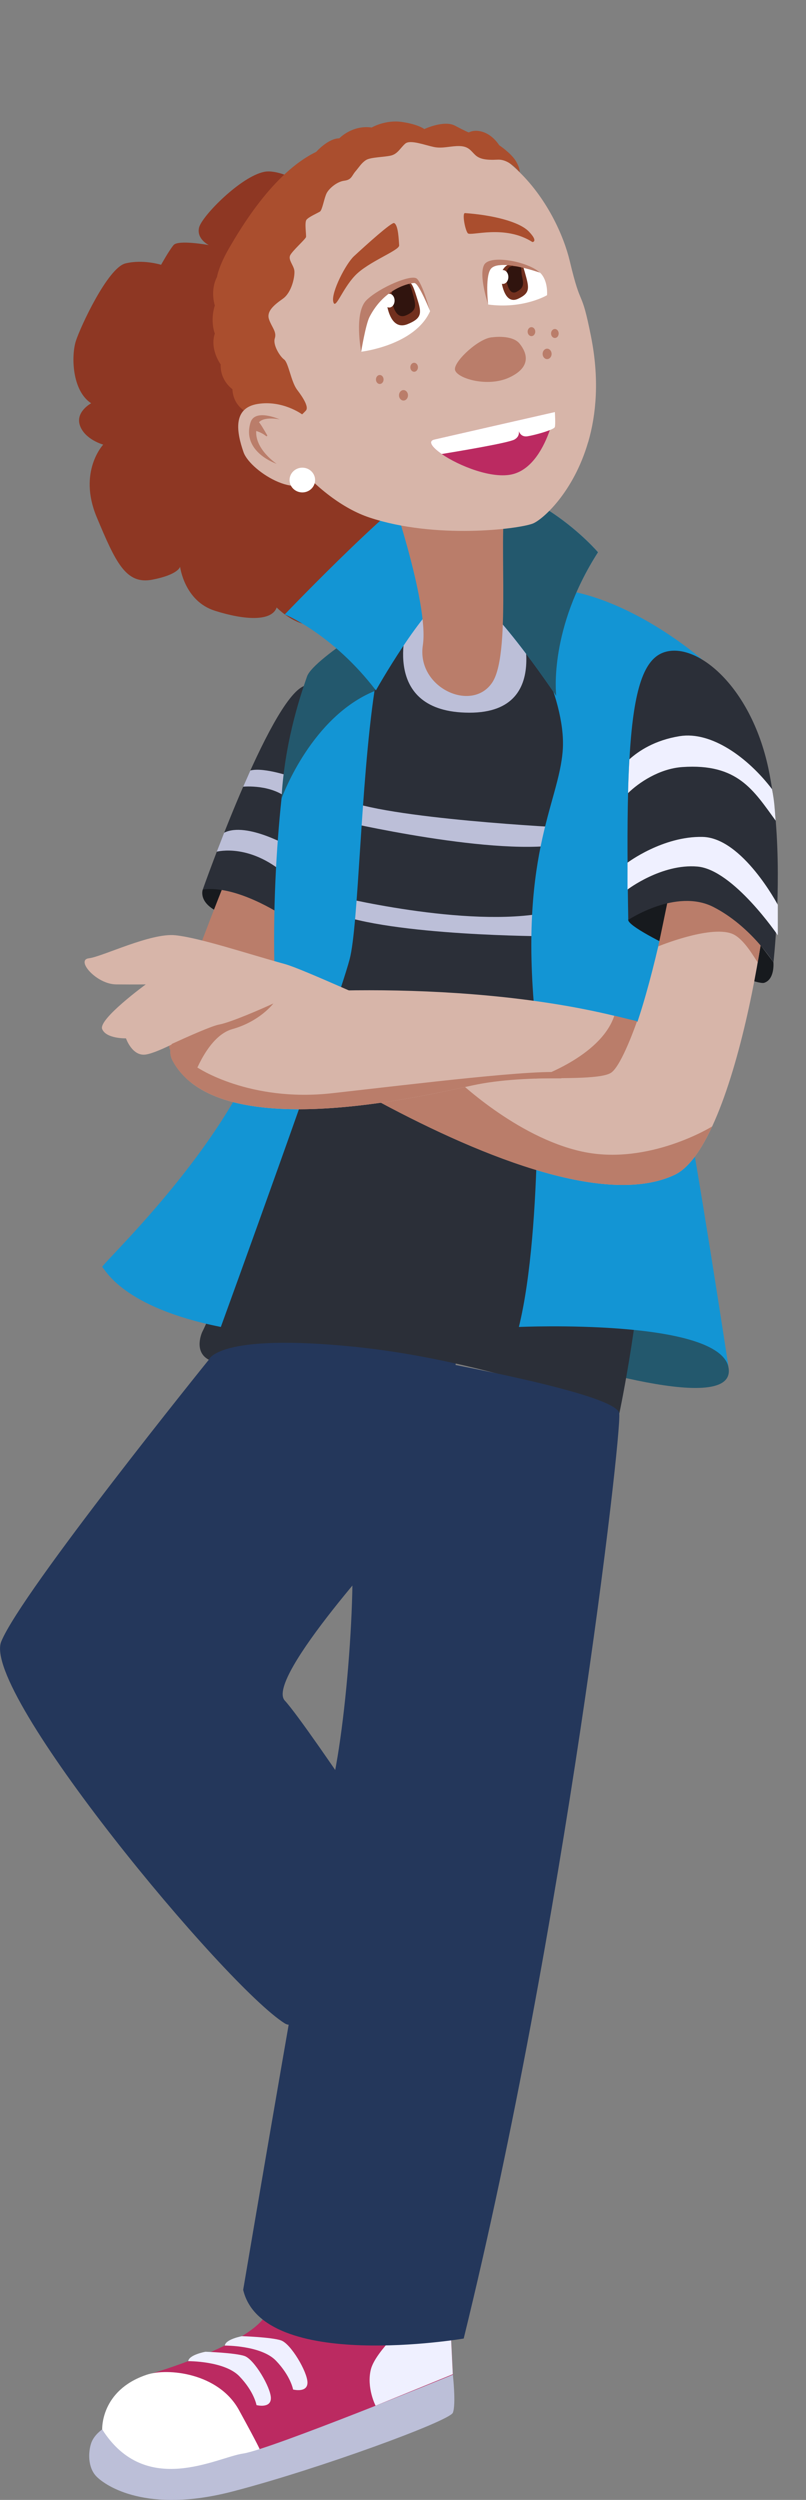
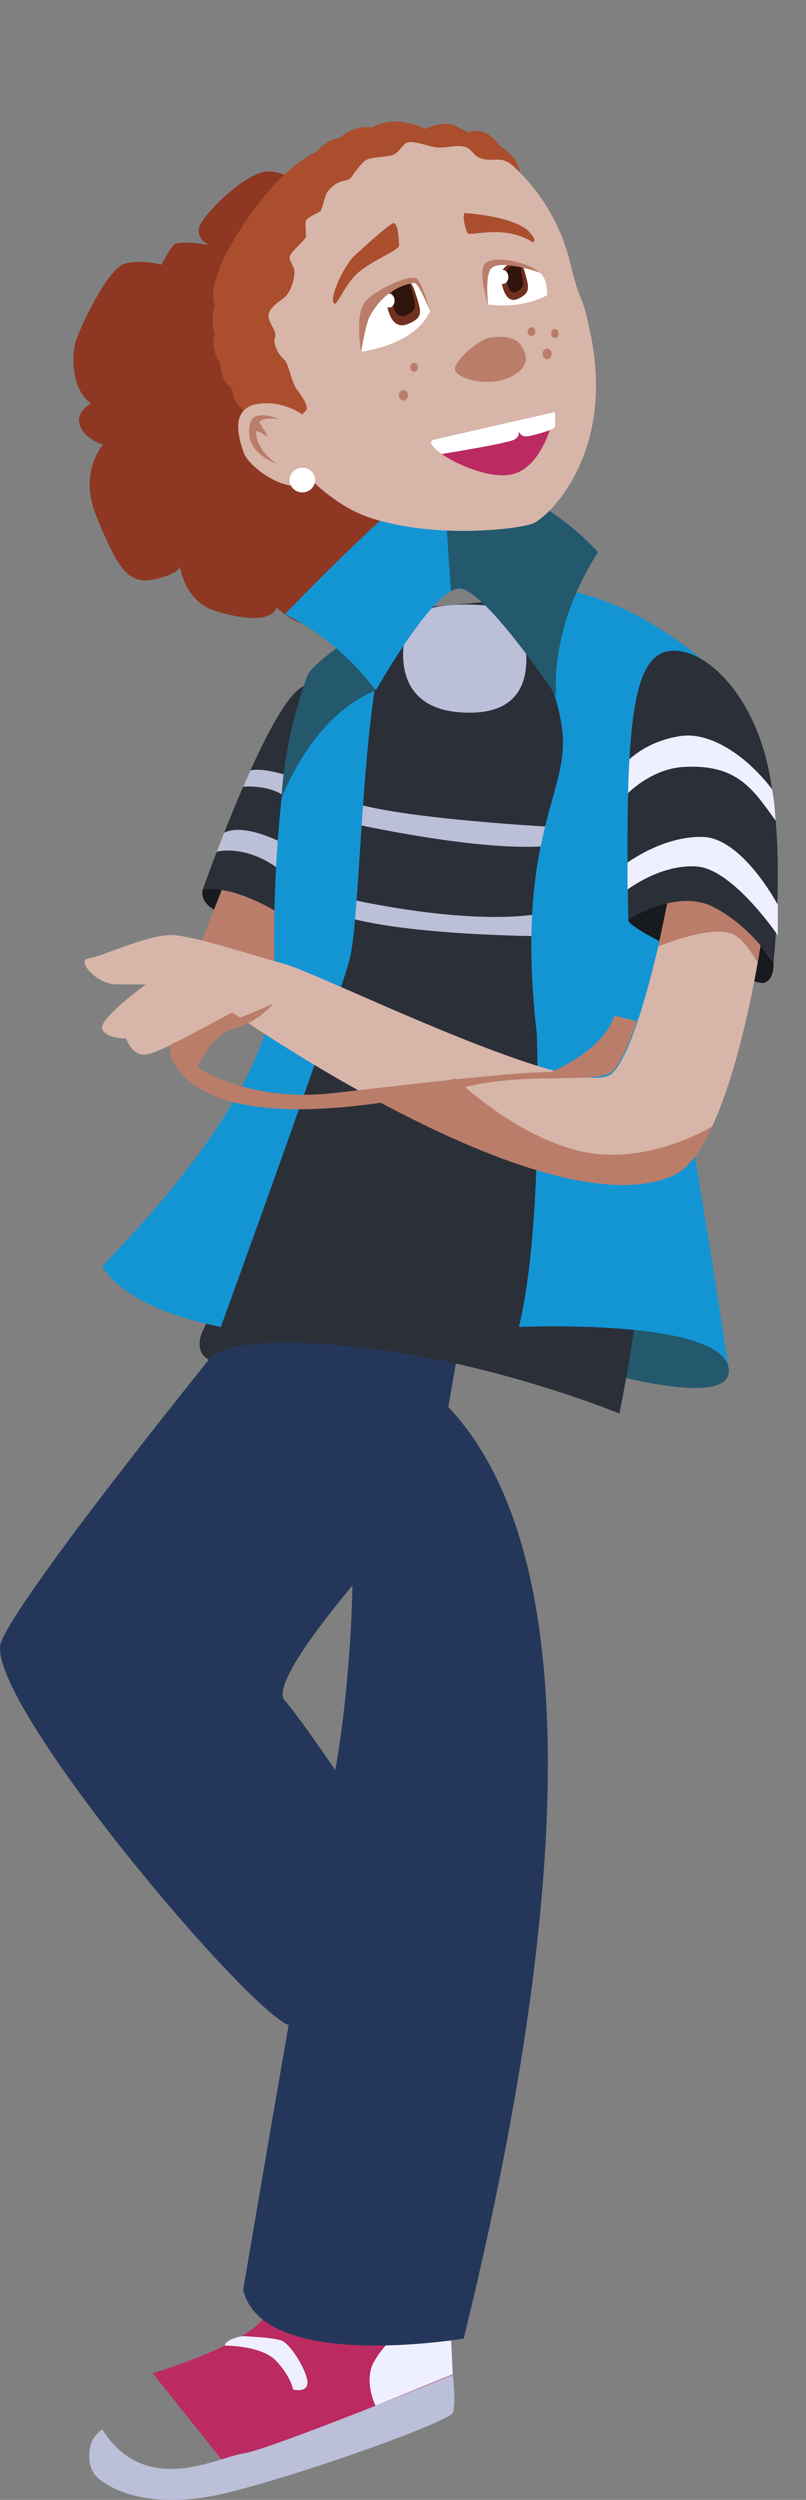
<svg xmlns="http://www.w3.org/2000/svg" width="143" height="443" viewBox="0 0 143 443" fill="none">
  <rect x="0" y="0" width="143" height="443" fill="#808080" stroke="none" />
  <g clip-path="url(#clip0_7_1531)">
    <path d="M80.352 420.817L40.5 437.333L27.098 420.546C27.098 420.546 42.503 416.018 46.6 411.028C50.697 406.03 57.601 402.421 57.601 402.421L79.419 409.362L79.804 409.49L80.352 420.738V420.824V420.817Z" fill="#BB2A61" />
-     <path d="M18.134 430.506C18.134 430.506 17.799 423.579 26.029 420.817C29.741 419.571 38.776 420.49 42.389 427.061C45.994 433.631 46.058 433.995 46.058 433.995C46.058 433.995 35.897 445.129 28.166 441.185C20.443 437.241 18.134 430.506 18.134 430.506Z" fill="white" />
    <path d="M18.134 430.506C18.134 430.506 16.659 431.489 16.167 432.97C15.676 434.45 15.505 437.241 17.151 438.885C18.797 440.53 26.014 445.456 41.227 441.512C56.447 437.568 79.754 429.026 80.345 427.552C80.936 426.078 80.345 420.817 80.345 420.817C80.345 420.817 47.768 434.123 43.144 434.778C38.519 435.433 25.858 442.666 18.134 430.506Z" fill="#BCBFD8" />
    <path d="M80.338 420.724L66.636 426.306C66.636 426.306 64.99 423.109 65.802 419.863C66.629 416.624 72.55 411.441 72.55 411.441L79.405 409.348L79.789 409.476L80.338 420.724Z" fill="#EFF0FF" />
    <path d="M82.454 232.083C82.454 232.083 77.26 264.361 70.733 296.333L70.199 272.163C70.199 272.163 46.913 297.457 50.533 301.359C52.692 303.694 59.788 314.038 65.132 321.968C59.86 344.13 54.444 361.002 50.533 358.561C40.009 351.99 -3.399 299.757 0.221 290.894C3.84 282.038 37.052 240.946 37.052 240.946C42.638 220.579 82.461 232.083 82.461 232.083H82.454Z" fill="#24375B" />
    <path d="M95.814 239.964C95.814 239.964 130.693 251.611 129.268 242.427C127.85 233.243 105.733 228.139 105.733 228.139L95.807 239.964H95.814Z" fill="#23586D" />
    <path d="M67.377 115.316C66.636 115.458 58.249 124.82 58.249 124.82C58.249 124.82 45.737 216.642 35.883 236.027C35.883 236.027 34.252 239.48 37.045 240.953C37.045 240.953 38.527 236.191 62.86 238.654C87.193 241.117 109.88 250.479 109.88 250.479C109.88 250.479 114.148 230.439 114.319 214.506C114.483 198.574 113.171 130.173 108.732 120.926C104.293 111.678 87.805 106.325 87.007 106.538C86.209 106.752 67.384 108.225 67.384 108.225V115.316H67.377Z" fill="#2B2F38" />
    <path d="M72.265 110.845C72.265 110.845 67.249 126.244 83.238 126.293C99.227 126.343 91.532 107.933 91.532 107.933C91.532 107.933 74.538 104.815 72.258 110.852L72.265 110.845Z" fill="#BCBFD8" />
    <path d="M60.223 145.422C60.223 145.422 88.596 152.079 100.467 149.452V146.675C100.467 146.675 68.111 145.102 60.715 141.528L60.223 145.422Z" fill="#BCBFD8" />
    <path d="M59.083 158.671C59.083 158.671 82.732 164.58 97.068 161.697V165.911C97.068 165.911 69.365 165.876 59.083 161.697V158.671Z" fill="#BCBFD8" />
-     <path d="M43.144 405.774C43.144 405.774 56.133 329.095 59.083 315.576C62.033 302.056 63.985 270.519 61.199 267.885C58.413 265.251 62.852 238.647 62.852 238.647C62.852 238.647 109.459 246.236 109.872 250.472C110.286 254.707 100.203 341.475 82.269 414.403C82.269 414.403 46.621 420.461 43.144 405.774Z" fill="#24375B" />
+     <path d="M43.144 405.774C43.144 405.774 56.133 329.095 59.083 315.576C62.033 302.056 63.985 270.519 61.199 267.885C58.413 265.251 62.852 238.647 62.852 238.647C110.286 254.707 100.203 341.475 82.269 414.403C82.269 414.403 46.621 420.461 43.144 405.774Z" fill="#24375B" />
    <path d="M39.888 415.649C39.888 415.649 46.329 415.599 48.958 418.325C51.587 421.059 52.001 423.437 52.001 423.437C52.001 423.437 54.551 424.092 54.551 422.205C54.551 420.319 51.594 415.307 49.863 414.73C48.139 414.154 42.944 413.983 42.944 413.983C42.944 413.983 40.023 414.509 39.888 415.649Z" fill="#EFF0FF" />
-     <path d="M33.396 418.411C33.396 418.411 39.837 418.361 42.467 421.087C45.096 423.814 45.509 426.199 45.509 426.199C45.509 426.199 48.06 426.854 48.06 424.967C48.06 423.081 45.103 418.069 43.372 417.492C41.64 416.916 36.453 416.745 36.453 416.745C36.453 416.745 33.532 417.272 33.396 418.411Z" fill="#EFF0FF" />
    <path d="M35.976 157.632C35.976 157.632 35.071 159.974 38.933 161.697C42.795 163.42 52.414 163.911 52.414 163.911L41.234 155.04L35.976 157.632Z" fill="#171A1E" />
    <path d="M43.436 147.572C43.436 147.572 28.031 184.649 30.24 186.051C32.449 187.453 50.526 176.889 50.526 176.889L54.929 151.652L43.436 147.579V147.572Z" fill="#BA7D6A" />
    <path d="M49.948 162.102C49.948 162.102 41.897 156.777 35.976 157.632C35.976 157.632 47.811 124.094 53.896 121.581C59.981 119.068 49.948 162.102 49.948 162.102Z" fill="#2B2F38" />
    <path d="M38.462 150.925C38.462 150.925 44.661 149.238 51.373 155.624L51.837 150.271C51.837 150.271 43.814 145.515 39.766 147.565L38.455 150.925H38.462Z" fill="#BCBFD8" />
    <path d="M43.144 139.407C43.144 139.407 48.359 138.887 51.373 141.785L52.414 137.876C52.414 137.876 46.934 135.869 44.412 136.538L43.144 139.4V139.407Z" fill="#BCBFD8" />
    <path d="M60.636 36.693C59.895 36.365 51.06 29.631 46.892 30.449C42.723 31.268 35.812 38.295 35.32 40.324C34.828 42.36 37.044 43.427 37.044 43.427C37.044 43.427 31.622 42.445 30.796 43.427C29.976 44.41 28.58 46.923 28.58 46.923C28.58 46.923 25.373 45.912 22.252 46.681C19.131 47.45 14.279 57.879 13.46 60.428C12.64 62.976 12.719 69.198 16.174 71.462C16.174 71.462 13.296 72.993 14.201 75.456C15.106 77.919 18.312 78.788 18.312 78.788C18.312 78.788 13.787 83.586 17.158 91.638C20.528 99.689 22.338 103.626 27.019 102.722C31.701 101.818 31.95 100.423 31.95 100.423C31.95 100.423 32.691 106.502 38.113 108.225C43.536 109.948 48.217 110.112 49.086 107.649C49.086 107.649 53.404 112.119 57.273 110.375C61.142 108.631 76.319 96.885 76.319 96.885L60.644 36.686L60.636 36.693Z" fill="#8E3723" />
    <path d="M92.38 109.87C92.38 109.87 100.503 123.175 99.847 132.864C99.192 142.554 91.624 151.751 95.244 183.211C95.244 183.211 96.434 217.354 92.059 235.144C92.059 235.144 127.8 233.557 129.282 242.427C129.282 242.427 123.361 203.664 121.387 194.793C119.413 185.923 124.665 116.953 124.665 116.953C124.665 116.953 111.468 105.257 97.873 104.31C95.23 104.125 92.38 109.87 92.38 109.87Z" fill="#1395D4" />
    <path d="M72.45 106.538C72.365 106.616 71.98 106.944 71.239 107.57C69.03 109.421 67.526 115.152 66.436 122.463C63.957 139.101 63.629 163.939 62.033 169.983C59.731 178.697 39.182 235.144 39.182 235.144C21.59 231.642 18.633 224.85 18.141 224.523C17.649 224.195 49.371 194.957 48.723 172.617C48.388 161.156 49.036 150.121 49.941 141.571C49.941 141.564 49.941 141.55 49.948 141.535C50.796 133.434 53.668 125.952 54.309 124.037C55.449 120.641 71.816 107.008 72.457 106.538H72.45Z" fill="#1395D4" />
    <path d="M72.45 106.538C72.365 106.616 71.98 106.944 71.239 107.57C69.03 109.421 67.527 115.152 66.436 122.463C55.364 127.027 50.255 140.681 49.941 141.535C50.519 130.729 53.825 121.808 54.466 119.893C55.606 116.498 71.809 107.008 72.45 106.538Z" fill="#23586D" />
    <path d="M98.686 123.318C98.301 122.755 86.131 104.602 81.599 104.303C81.122 104.274 80.587 104.438 80.003 104.765C74.973 107.592 66.693 122.342 66.693 122.342C59.026 112.326 50.526 108.873 50.526 108.873C50.526 108.873 72.956 85.458 77.317 85.003C77.773 84.953 78.222 84.924 78.671 84.903C94.425 84.113 106.089 97.867 106.089 97.867C97.396 111.386 98.636 122.841 98.686 123.311V123.318Z" fill="#1395D4" />
    <path d="M98.686 123.318C98.301 122.755 86.131 104.602 81.599 104.303C81.122 104.274 80.587 104.438 80.003 104.765L78.671 84.903C94.425 84.113 106.089 97.867 106.089 97.867C97.396 111.386 98.636 122.841 98.686 123.311V123.318Z" fill="#23586D" />
-     <path d="M68.773 85.636C68.773 85.636 76.17 106.816 75.022 114.333C73.868 121.858 83.737 126.386 87.349 120.919C90.969 115.451 88.005 92.015 90.057 87.388C92.116 82.76 68.766 85.636 68.766 85.636H68.773Z" fill="#BA7D6A" />
    <path d="M104.343 78.368L104.336 78.375C101.721 87.331 96.192 92.157 94.496 92.791C91.874 93.774 77.231 95.582 65.567 91.716C56.155 88.598 45.894 76.581 42.446 63.774C42.438 63.738 42.431 63.717 42.424 63.703C41.605 60.641 41.177 57.538 41.241 54.498C41.562 38.708 58.235 26.854 67.933 24.419C89.038 19.123 98.942 37.269 101.087 46.254C103.217 55.238 103.061 50.575 104.863 59.659C106.353 67.162 105.797 73.406 104.35 78.368H104.343Z" fill="#D7B5A9" />
    <path d="M87.435 59.766C85.133 59.766 80.573 63.945 80.715 65.468C80.858 66.992 86.451 68.736 90.392 66.878C94.339 65.02 93.513 62.556 92.201 60.912C90.89 59.267 87.435 59.759 87.435 59.759V59.766Z" fill="#BA7D6A" />
    <path d="M76.312 55.138C76.312 55.138 74.937 49.535 72.636 50.027C70.334 50.518 64.085 54.832 64.085 57.601V62.328C64.085 62.328 73.583 61.232 76.312 55.131V55.138Z" fill="white" />
    <path d="M97.054 52.312C97.054 52.312 92.864 54.804 86.615 53.964C86.615 53.964 84.578 47.535 87.442 47.129C89.095 46.894 90.941 46.845 92.522 47.065H92.529C93.349 47.172 94.097 47.357 94.71 47.628C95.152 47.813 95.536 48.048 95.821 48.325C97.296 49.742 97.054 52.305 97.054 52.305V52.312Z" fill="white" />
    <path d="M69.906 50.952C69.906 50.952 68.31 51.693 68.595 53.686C68.88 55.679 69.835 58.449 72.322 57.438C74.809 56.434 74.809 55.508 74.139 53.33C73.469 51.152 73.084 49.806 72.322 50.055C71.559 50.304 69.906 50.952 69.906 50.952Z" fill="#72301E" />
    <path d="M91.909 52.953C89.907 53.871 89.145 51.344 88.917 49.521C88.682 47.699 89.971 47.015 89.971 47.015C89.971 47.015 90.157 46.93 90.413 46.816H90.42C91.339 46.937 92.187 47.151 92.886 47.457C93.035 47.927 93.192 48.517 93.377 49.187C93.905 51.187 93.905 52.027 91.917 52.946L91.909 52.953Z" fill="#72301E" />
    <path d="M91.681 51.7C90.413 52.383 89.929 50.504 89.779 49.151C89.629 47.798 90.449 47.293 90.449 47.293C90.449 47.293 91.012 47.122 91.176 47.037L90.734 47.144C91.318 47.236 91.988 47.129 92.43 47.357C92.522 47.706 92.494 48.404 92.608 48.902C92.943 50.383 92.943 51.009 91.681 51.693V51.7Z" fill="#30140E" />
    <path d="M72.094 55.857C70.341 56.662 69.671 54.448 69.472 52.853C69.265 51.258 70.398 50.66 70.398 50.66C70.398 50.66 70.555 50.589 70.783 50.49C71.966 49.828 70.79 50.49 70.79 50.49C71.816 49.329 72.514 49.778 72.949 51.052C73.077 51.465 73.22 51.984 73.377 52.568C73.84 54.32 73.84 55.06 72.094 55.864V55.857Z" fill="#30140E" />
    <path d="M89.237 50.312C89.765 50.312 90.192 49.763 90.192 49.087C90.192 48.411 89.765 47.862 89.237 47.862C88.71 47.862 88.283 48.411 88.283 49.087C88.283 49.763 88.71 50.312 89.237 50.312Z" fill="white" />
    <path d="M69.052 54.498C69.579 54.498 70.006 53.949 70.006 53.273C70.006 52.597 69.579 52.049 69.052 52.049C68.524 52.049 68.097 52.597 68.097 53.273C68.097 53.949 68.524 54.498 69.052 54.498Z" fill="white" />
    <path d="M86.608 53.956C86.608 53.956 84.877 48.781 85.903 46.923C86.929 45.065 93.677 46.325 95.814 48.325C95.814 48.325 88.283 45.641 86.993 47.777C86.06 49.329 86.608 53.956 86.608 53.956Z" fill="#BA7D6A" />
    <path d="M76.312 55.138C76.312 55.138 74.281 50.148 73.54 50.148C72.799 50.148 68.246 50.959 65.56 56.163C64.876 57.495 64.078 62.336 64.078 62.336C64.078 62.336 62.739 55.366 65.054 53.152C67.37 50.938 72.956 48.553 73.947 49.372C74.937 50.191 76.312 55.138 76.312 55.138Z" fill="#BA7D6A" />
    <path d="M69.928 39.526C70.683 39.882 70.747 42.587 70.819 43.484C70.89 44.381 65.311 46.382 62.981 48.852C60.644 51.315 59.482 55.089 59.119 53.43C58.763 51.771 61.349 46.745 62.803 45.399C64.954 43.413 69.486 39.32 69.935 39.526H69.928Z" fill="#AA4E2E" />
    <path d="M82.504 37.761C81.948 37.725 82.504 40.758 82.996 41.334C83.487 41.911 89.53 39.733 94.46 42.893C94.46 42.893 95.572 42.851 93.84 41.042C92.109 39.234 87.221 38.088 82.497 37.761H82.504Z" fill="#AA4E2E" />
    <path d="M52.635 68.964C52.884 69.312 54.993 71.918 54.281 72.744C53.568 73.562 49.293 77.507 47.597 76.794C45.901 76.083 44.091 74.111 44.198 73.235C44.198 73.235 41.398 72.302 41.234 68.964C41.234 68.964 39.047 67.483 39.153 64.585C39.153 64.585 37.18 61.901 38.113 59.111C38.113 59.111 37.237 56.932 38.113 54.135C38.113 54.135 37.237 51.486 38.498 49.087C38.498 49.087 38.769 47.179 40.693 43.89C42.609 40.608 48.473 30.585 56.09 26.918C56.09 26.918 58.228 24.512 60.202 24.512C60.202 24.512 62.475 22.106 65.945 22.597C65.945 22.597 68.367 21.173 71.331 21.614C74.296 22.056 75.279 22.875 75.279 22.875C75.279 22.875 78.77 21.23 80.722 22.27C82.675 23.309 83.174 23.473 83.174 23.473C83.174 23.473 84.235 22.811 85.924 23.473C87.613 24.135 88.553 25.722 88.553 25.722C88.553 25.722 90.677 27.146 91.503 28.513C92.33 29.88 92.187 30.513 92.187 30.513C92.187 30.513 90.413 28.186 88.304 28.292C86.195 28.399 85.097 28.185 84.328 27.474C83.558 26.762 83.174 25.943 81.585 25.886C79.996 25.829 78.571 26.377 76.982 26.05C75.393 25.722 72.785 24.704 71.909 25.445C71.032 26.192 70.569 27.303 69.308 27.58C68.047 27.858 65.774 27.851 64.961 28.349C64.149 28.848 63.721 29.609 63.059 30.378C62.396 31.147 62.396 31.859 61.085 32.023C59.774 32.186 58.399 33.389 57.964 34.215C57.523 35.034 57.195 37.227 56.76 37.497C56.325 37.768 54.679 38.48 54.352 38.978C54.024 39.476 54.352 41.605 54.295 41.989C54.238 42.374 51.722 44.559 51.445 45.328C51.174 46.097 52.05 46.98 52.214 47.877C52.378 48.774 51.829 51.785 50.183 52.938C48.538 54.092 47.276 55.195 47.718 56.555C48.16 57.915 49.143 58.79 48.758 59.944C48.374 61.097 49.635 63.14 50.404 63.703C51.174 64.265 51.63 67.547 52.649 68.978L52.635 68.964Z" fill="#AA4E2E" />
    <path d="M53.597 73.427C53.597 73.427 50.112 70.85 45.673 71.59C41.234 72.331 41.975 76.602 43.208 80.133C44.441 83.664 54.388 89.659 55.62 83.337C56.853 77.015 53.597 73.427 53.597 73.427Z" fill="#D7B5A9" />
    <path d="M49.592 74.303C49.592 74.303 45.21 72.338 44.441 74.879C42.852 80.133 49.079 82.191 49.079 82.191C49.079 82.191 44.384 79.094 45.673 75.292C46.243 73.605 49.592 74.31 49.592 74.31V74.303Z" fill="#BA7D6A" />
    <path d="M47.212 77.279C47.319 77.364 47.462 77.236 47.398 77.122C46.87 76.197 46.008 74.737 45.88 74.794C45.694 74.872 45.239 76.325 45.239 76.325C45.239 76.325 46.236 76.496 47.212 77.279Z" fill="#BA7D6A" />
    <path d="M73.476 65.881C73.85 65.881 74.153 65.524 74.153 65.084C74.153 64.643 73.85 64.286 73.476 64.286C73.102 64.286 72.799 64.643 72.799 65.084C72.799 65.524 73.102 65.881 73.476 65.881Z" fill="#BA7D6A" />
    <path d="M94.289 59.566C94.663 59.566 94.966 59.209 94.966 58.769C94.966 58.329 94.663 57.972 94.289 57.972C93.915 57.972 93.612 58.329 93.612 58.769C93.612 59.209 93.915 59.566 94.289 59.566Z" fill="#BA7D6A" />
    <path d="M98.444 59.894C98.817 59.894 99.12 59.537 99.12 59.096C99.12 58.656 98.817 58.299 98.444 58.299C98.07 58.299 97.767 58.656 97.767 59.096C97.767 59.537 98.07 59.894 98.444 59.894Z" fill="#BA7D6A" />
-     <path d="M67.377 68.045C67.751 68.045 68.054 67.688 68.054 67.248C68.054 66.808 67.751 66.451 67.377 66.451C67.003 66.451 66.7 66.808 66.7 67.248C66.7 67.688 67.003 68.045 67.377 68.045Z" fill="#BA7D6A" />
    <path d="M71.588 70.978C72.029 70.978 72.386 70.564 72.386 70.053C72.386 69.542 72.029 69.127 71.588 69.127C71.147 69.127 70.79 69.542 70.79 70.053C70.79 70.564 71.147 70.978 71.588 70.978Z" fill="#BA7D6A" />
    <path d="M97.068 63.638C97.509 63.638 97.866 63.224 97.866 62.713C97.866 62.202 97.509 61.788 97.068 61.788C96.627 61.788 96.27 62.202 96.27 62.713C96.27 63.224 96.627 63.638 97.068 63.638Z" fill="#BA7D6A" />
    <path d="M98.443 73.014C98.443 73.014 98.194 74.403 97.553 76.211C96.534 79.122 94.517 83.109 90.998 84.02C87.378 84.96 81.4 82.554 78.371 80.461C76.619 79.265 75.856 78.168 77.075 77.891C80.424 77.115 98.443 73.021 98.443 73.021V73.014Z" fill="#BB2A61" />
    <path d="M98.443 75.663C98.401 75.819 98.052 76.019 97.553 76.211C96.456 76.652 94.624 77.136 93.62 77.307C92.629 77.478 92.223 76.844 92.052 76.417C92.109 76.816 92.052 77.435 91.282 77.884C90.256 78.482 81.15 79.998 78.371 80.454C76.619 79.258 75.856 78.161 77.075 77.884C80.424 77.108 98.443 73.014 98.443 73.014C98.443 73.014 98.579 75.164 98.443 75.656V75.663Z" fill="white" />
    <path d="M53.639 87.26C54.891 87.26 55.905 86.278 55.905 85.067C55.905 83.856 54.891 82.874 53.639 82.874C52.388 82.874 51.373 83.856 51.373 85.067C51.373 86.278 52.388 87.26 53.639 87.26Z" fill="white" />
    <path d="M137.219 170.524C137.219 170.524 137.504 173.55 135.573 174.162C133.642 174.767 111.497 165.028 111.461 163.021C111.426 161.013 119.912 156.827 124.344 157.767C128.776 158.707 137.212 170.524 137.212 170.524H137.219Z" fill="#171A1E" />
    <path d="M135.595 162.878C134.334 172.802 131.113 189.354 126.353 199.606C124.373 203.877 122.142 207.038 119.663 208.198C107.037 214.107 83.744 204.219 65.809 194.452H65.802C51.908 186.877 41.227 179.402 41.227 179.402L34.18 183.132C34.18 183.132 28.266 186.514 25.858 186.87C23.45 187.226 22.352 184.001 22.352 184.001C22.352 184.001 18.846 184.1 18.127 182.356C17.414 180.598 25.865 174.44 25.865 174.44C25.865 174.44 24.105 174.475 20.599 174.44C17.094 174.411 13.367 170.09 15.775 169.812C18.184 169.528 26.741 165.27 31.123 165.733C35.505 166.196 43.835 168.994 50.526 170.83C57.216 172.674 103.246 195.719 108.718 190.109C112.381 186.364 116.043 171.514 118.067 161.967C119.064 157.261 119.663 153.837 119.663 153.673C119.663 153.673 135.253 151.26 136.122 154.791C136.329 155.61 136.136 158.643 135.595 162.878Z" fill="#D7B5A9" />
    <path d="M126.353 199.613C124.373 203.884 122.142 207.045 119.663 208.206C107.037 214.114 83.744 204.226 65.81 194.459L80.851 191.134C80.851 191.134 91.532 201.528 103.289 204.069C115.046 206.618 126.346 199.613 126.346 199.613H126.353Z" fill="#BA7D6A" />
-     <path d="M114.311 181.431L108.682 191.504C108.682 191.504 104.764 191.134 99.569 191.091C94.71 191.042 88.739 191.269 83.837 192.337C74.78 194.309 45.602 201.03 33.952 191.874C33.418 191.454 32.926 190.999 32.477 190.515C31.736 189.739 31.109 188.863 30.596 187.895C30.133 187.005 30.126 186.015 30.489 184.997C31.665 181.623 36.824 177.978 42.275 176.882C49.364 175.458 86.466 173.18 114.319 181.431H114.311Z" fill="#D7B5A9" />
    <path d="M48.495 177.828C48.345 178.021 45.973 181.032 41.227 182.363C37.016 183.538 34.551 190.066 33.938 191.874C32.548 190.778 31.409 189.468 30.575 187.895C30.112 187.005 30.105 186.015 30.468 184.997C33.446 183.631 37.608 181.787 38.862 181.559C40.892 181.196 46.457 178.768 48.488 177.828H48.495Z" fill="#BA7D6A" />
    <path d="M113.022 180.968C113.022 180.968 110.3 188.892 108.397 190.109C106.495 191.333 98.372 190.949 94.909 191.127C94.909 191.127 106.545 187.382 108.989 179.993L113.015 180.961L113.022 180.968Z" fill="#BA7D6A" />
    <path d="M99.569 191.091C94.71 191.041 88.739 191.269 83.837 192.337C74.78 194.309 45.602 201.03 33.952 191.874C33.418 191.454 32.926 190.999 32.477 190.515L35.035 189.176C35.035 189.176 44.206 195.363 58.919 193.725C73.633 192.081 96.078 189.304 100.182 190.109C100.752 190.216 100.474 190.572 99.576 191.084L99.569 191.091Z" fill="#BA7D6A" />
    <path d="M134.434 170.524C133.849 169.777 131.968 166.239 129.823 165.441C125.833 163.968 116.791 167.698 116.791 167.698C117.789 162.992 119.663 153.83 119.663 153.673C119.663 153.673 135.253 151.26 136.122 154.791C136.329 155.61 136.835 157.119 134.434 170.524Z" fill="#BA7D6A" />
    <path d="M137.219 170.524C137.219 170.524 133.158 164.075 126.553 160.714C119.933 157.361 111.468 163.014 111.468 163.014C111.312 154.136 111.276 146.697 111.433 140.539C111.49 138.389 111.568 136.388 111.675 134.545C112.331 122.734 114.048 117.032 117.61 115.665C123.311 113.472 133.165 121.36 136.322 136.139C136.457 136.773 136.578 137.414 136.692 138.054C137.127 140.439 137.419 142.931 137.625 145.415C138.659 157.995 137.226 170.517 137.226 170.517L137.219 170.524Z" fill="#2B2F38" />
    <path d="M111.333 157.632C111.333 157.632 117.382 153.011 123.738 153.56C130.094 154.108 137.996 165.74 137.996 165.74V160.344C137.996 160.344 131.726 148.469 124.664 148.306C117.603 148.142 111.333 152.869 111.333 152.869V157.632Z" fill="#EFF0FF" />
    <path d="M137.618 145.422C133.714 140.09 130.921 135.242 121.059 135.926C116.976 136.21 113.314 138.695 111.426 140.546C111.483 138.396 111.561 136.395 111.668 134.552C113.278 133.099 116.15 131.163 120.589 130.451C126.218 129.547 132.723 134.26 136.977 139.848C137.412 142.233 137.412 142.945 137.618 145.422Z" fill="#EFF0FF" />
  </g>
  <defs>
    <clipPath id="clip0_7_1531">
      <rect width="143" height="443" fill="white" />
    </clipPath>
  </defs>
</svg>